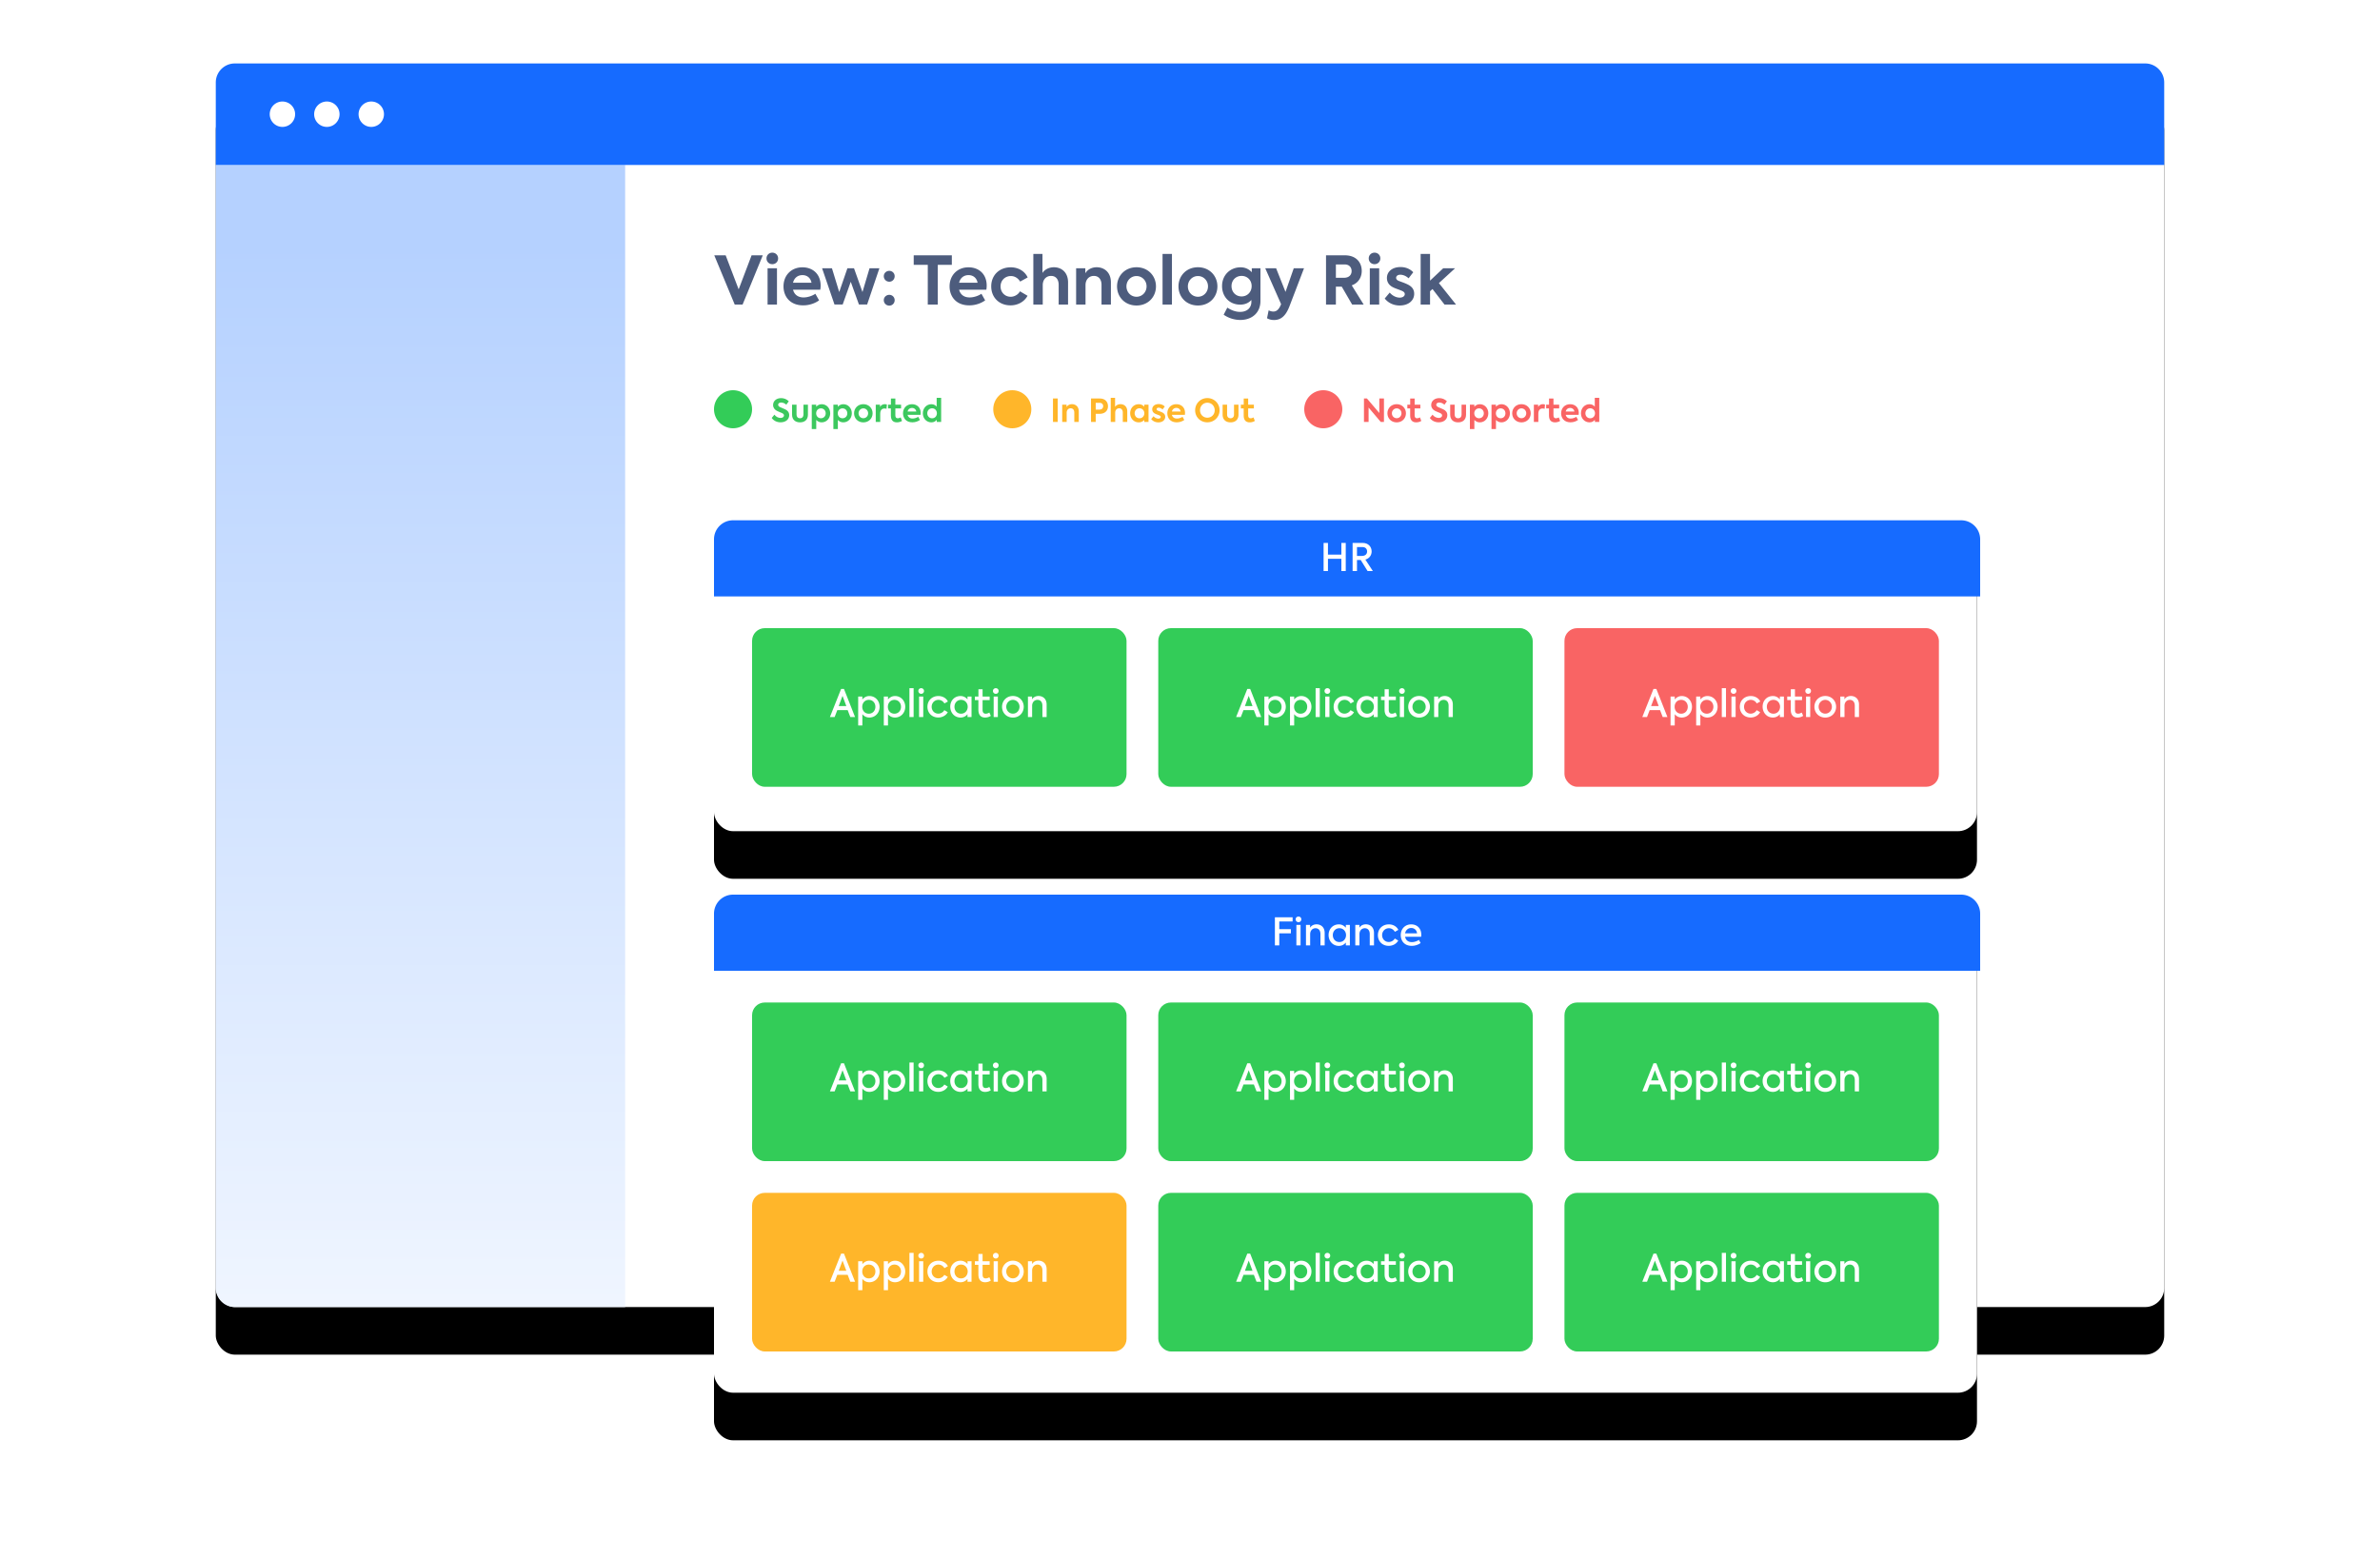
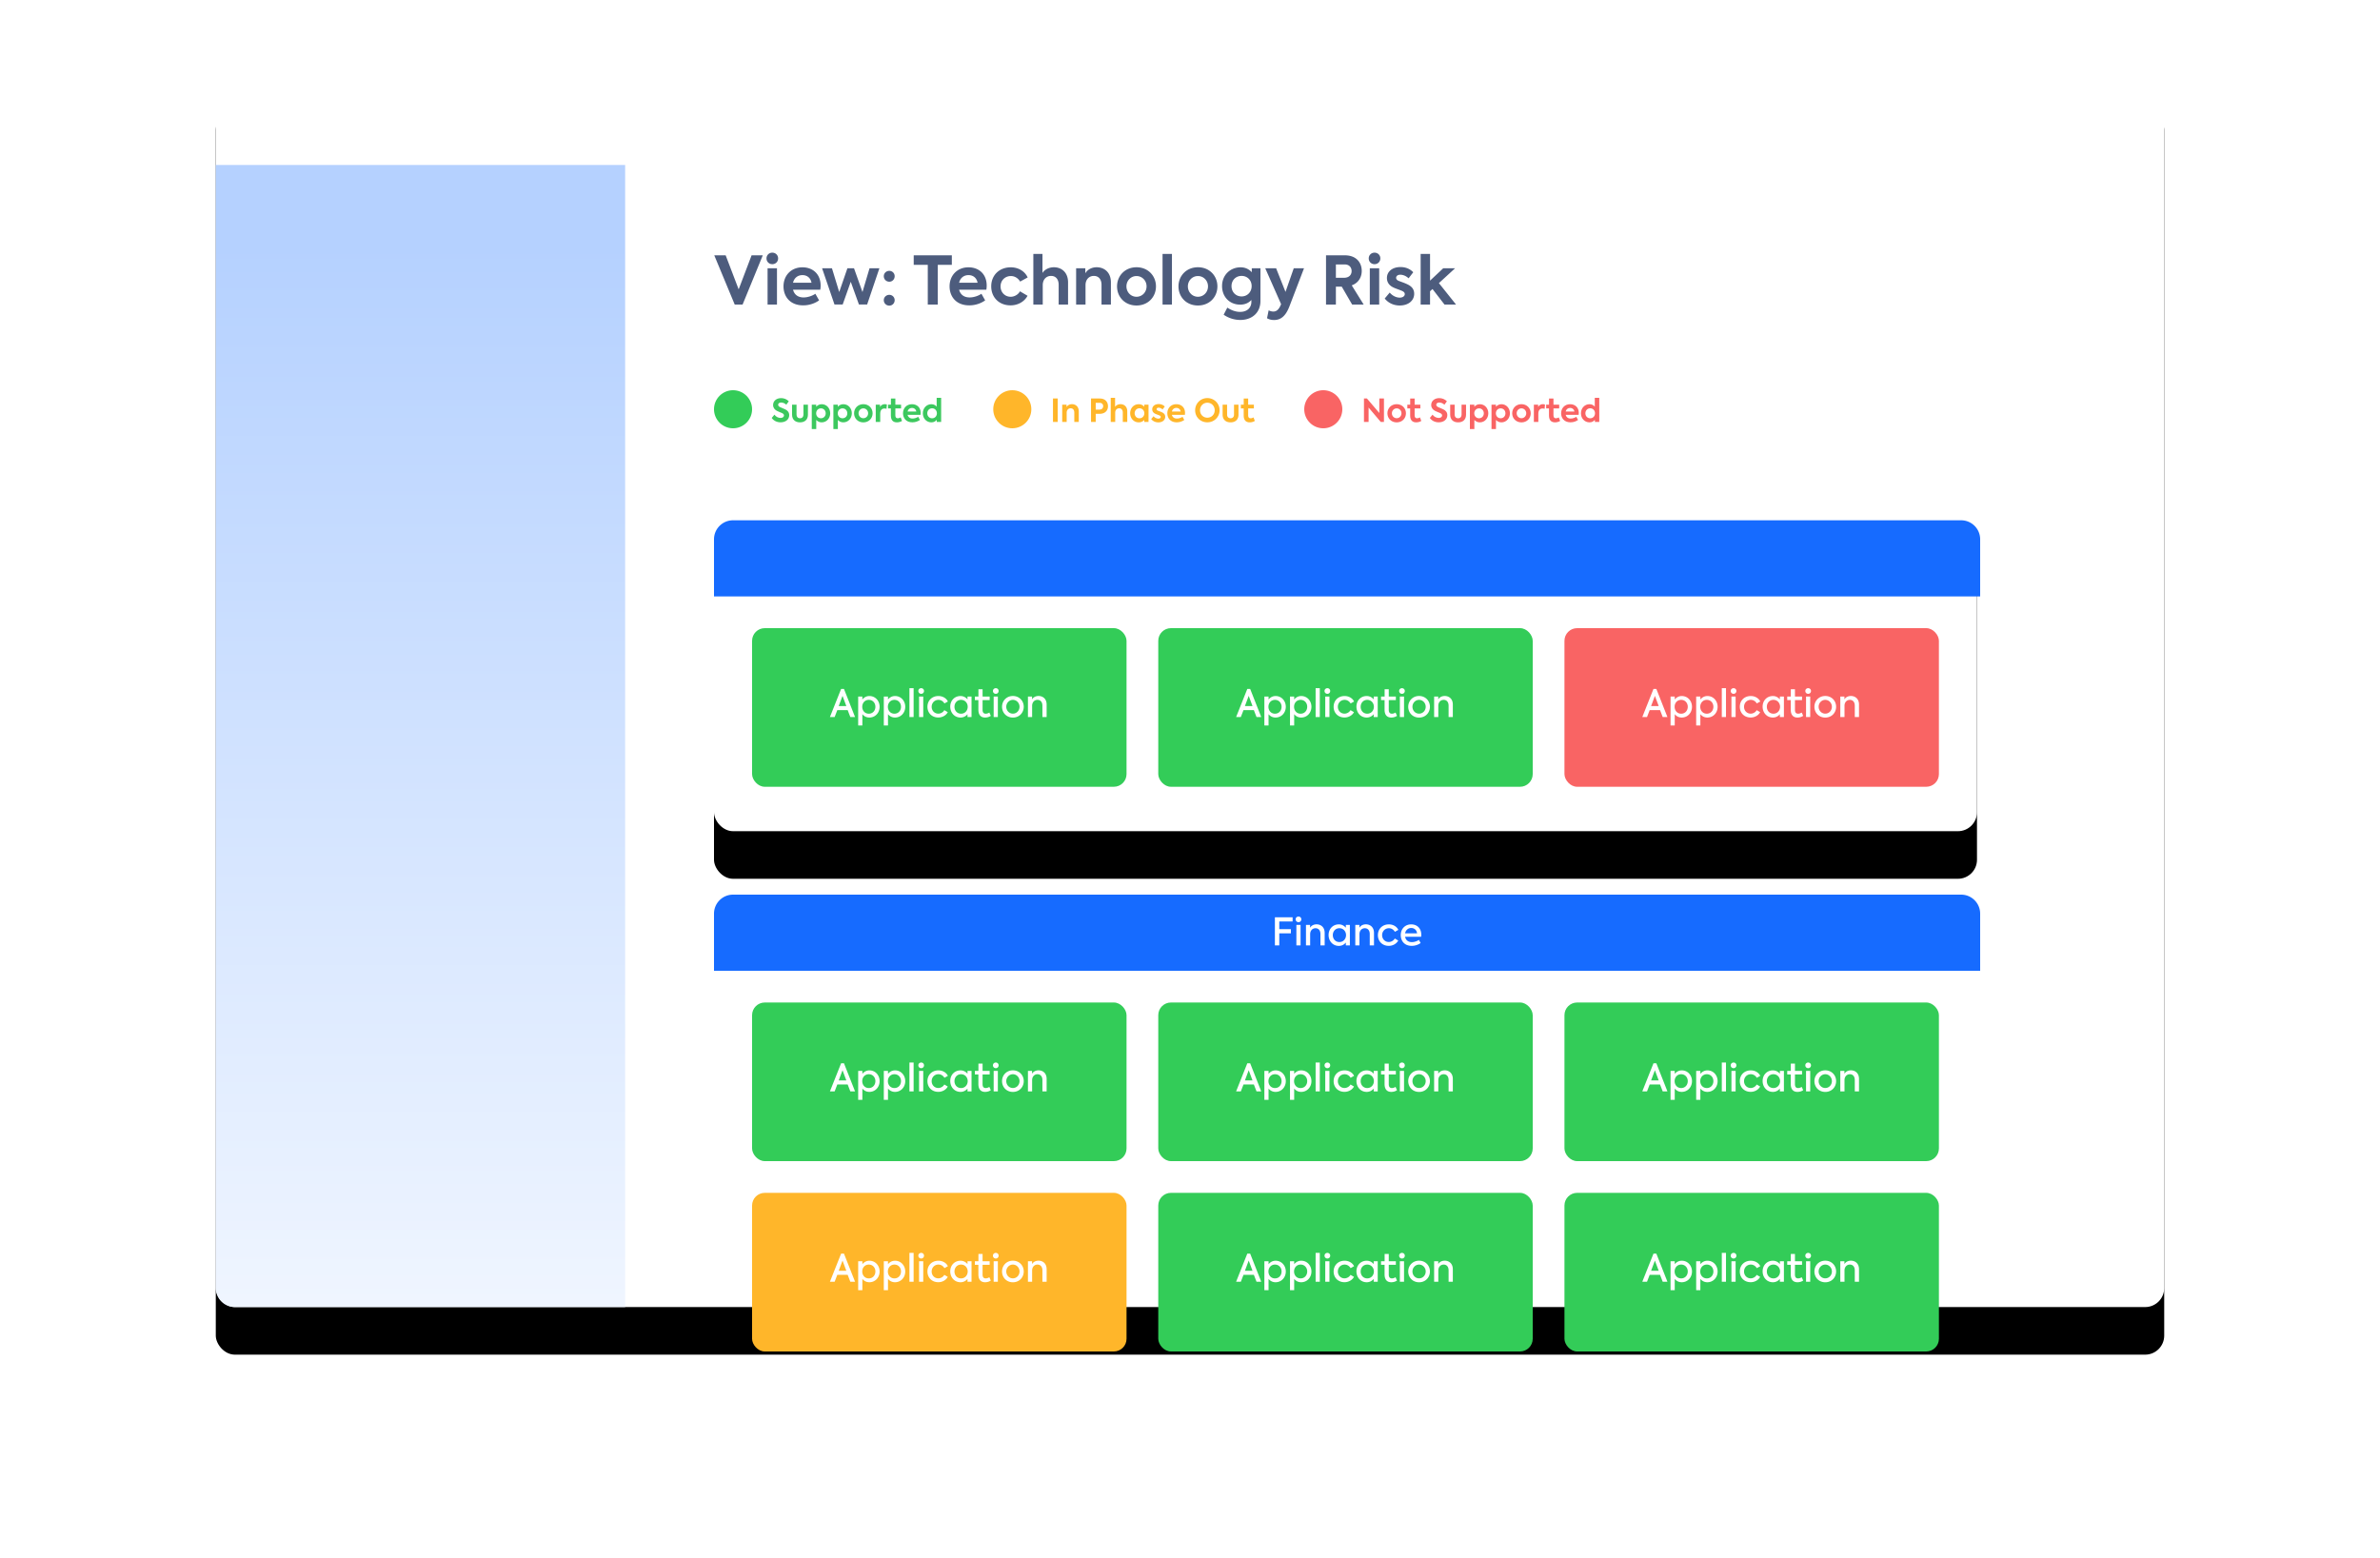
<svg xmlns="http://www.w3.org/2000/svg" xmlns:xlink="http://www.w3.org/1999/xlink" width="750" height="491">
  <defs>
    <filter x="-9.8%" y="-11.5%" width="119.5%" height="130.6%" filterUnits="objectBoundingBox" id="a">
      <feOffset dy="15" in="SourceAlpha" result="shadowOffsetOuter1" />
      <feGaussianBlur stdDeviation="17.5" in="shadowOffsetOuter1" result="shadowBlurOuter1" />
      <feColorMatrix values="0 0 0 0 0.157 0 0 0 0 0.204 0 0 0 0 0.31 0 0 0 0.2 0" in="shadowBlurOuter1" />
    </filter>
    <filter x="-15.1%" y="-28.7%" width="130.2%" height="176.4%" filterUnits="objectBoundingBox" id="c">
      <feOffset dy="15" in="SourceAlpha" result="shadowOffsetOuter1" />
      <feGaussianBlur stdDeviation="17.5" in="shadowOffsetOuter1" result="shadowBlurOuter1" />
      <feColorMatrix values="0 0 0 0 0.157 0 0 0 0 0.204 0 0 0 0 0.31 0 0 0 0.2 0" in="shadowBlurOuter1" />
    </filter>
    <filter x="-15.1%" y="-45.9%" width="130.2%" height="222.4%" filterUnits="objectBoundingBox" id="f">
      <feOffset dy="15" in="SourceAlpha" result="shadowOffsetOuter1" />
      <feGaussianBlur stdDeviation="17.5" in="shadowOffsetOuter1" result="shadowBlurOuter1" />
      <feColorMatrix values="0 0 0 0 0.157 0 0 0 0 0.204 0 0 0 0 0.31 0 0 0 0.2 0" in="shadowBlurOuter1" />
    </filter>
    <rect id="b" x="0" y="0" width="614" height="392" rx="6" />
-     <rect id="d" x="157" y="262" width="398" height="157" rx="6" />
    <rect id="g" x="157" y="144" width="398" height="98" rx="6" />
    <linearGradient x1="50%" y1="6.67%" x2="50%" y2="100%" id="e">
      <stop stop-color="#B5D1FF" offset="0%" />
      <stop stop-color="#EFF5FF" offset="100%" />
    </linearGradient>
  </defs>
  <g fill="none" fill-rule="evenodd">
    <g transform="translate(68 20)">
      <use fill="#000" filter="url(#a)" xlink:href="#b" />
      <use fill="#FFF" xlink:href="#b" />
    </g>
    <g transform="translate(68 20)">
      <use fill="#000" filter="url(#c)" xlink:href="#d" />
      <use fill="#FFF" xlink:href="#d" />
    </g>
    <path d="M236.844 80.481l-4.074 10.731-4.095-10.731h-3.591L231.531 96h2.478l6.363-15.519h-3.528zm6.531 2.793c1.029 0 1.827-.777 1.827-1.827 0-1.029-.798-1.806-1.827-1.806s-1.827.777-1.827 1.806c0 1.05.798 1.827 1.827 1.827zM244.845 96V84.555h-2.961V96h2.961zm13.755-5.985c0-3.633-2.478-5.754-5.733-5.754-3.57 0-5.964 2.583-5.964 6.006 0 3.066 1.932 5.985 6.216 5.985 2.121 0 3.906-.777 4.998-1.575l-1.176-2.079c-.966.672-2.436 1.155-3.696 1.155-1.953 0-2.982-1.05-3.339-2.436h8.589c.063-.42.105-.84.105-1.302zm-5.733-3.297c1.512 0 2.583.924 2.856 2.394h-5.817c.357-1.491 1.47-2.394 2.961-2.394zm10.101 9.261h2.583l2.541-7.161 2.583 7.161h2.583l3.864-11.424h-3.108l-2.226 7.497-2.667-7.497h-2.079l-2.583 7.497-2.289-7.497h-3.108l3.906 11.424zm17.283-7.182c.924 0 1.68-.735 1.68-1.743 0-.945-.756-1.68-1.68-1.68-.966 0-1.743.735-1.743 1.68 0 1.008.777 1.743 1.743 1.743zm0 7.539c.924 0 1.68-.735 1.68-1.722 0-.945-.756-1.68-1.68-1.68-.966 0-1.743.735-1.743 1.68 0 .987.777 1.722 1.743 1.722zm12.117-12.852V96h3.15V83.484h4.431v-3.003h-12.012v3.003h4.431zm18.564 6.531c0-3.633-2.478-5.754-5.733-5.754-3.57 0-5.964 2.583-5.964 6.006 0 3.066 1.932 5.985 6.216 5.985 2.121 0 3.906-.777 4.998-1.575l-1.176-2.079c-.966.672-2.436 1.155-3.696 1.155-1.953 0-2.982-1.05-3.339-2.436h8.589c.063-.42.105-.84.105-1.302zm-5.733-3.297c1.512 0 2.583.924 2.856 2.394h-5.817c.357-1.491 1.47-2.394 2.961-2.394zm13.23 9.534c2.373 0 4.41-1.197 5.376-3.024l-2.394-1.407c-.504.987-1.701 1.722-2.919 1.722-1.827 0-3.192-1.407-3.192-3.276 0-1.848 1.386-3.255 3.255-3.255 1.218 0 2.268.672 2.919 1.743l2.373-1.302c-.966-2.079-3.066-3.192-5.334-3.192-3.633 0-6.153 2.52-6.153 6.006s2.499 5.985 6.069 5.985zm7.203-.252h2.961v-6.132c0-1.722 1.071-2.898 2.625-2.898 1.428 0 2.394.987 2.394 2.835V96h2.961v-6.993c0-3.234-2.142-4.767-4.452-4.767-1.701 0-3.024.84-3.612 1.806V80.04h-2.877V96zm13.482 0h2.961v-6.132c0-1.722 1.071-2.898 2.625-2.898 1.428 0 2.415.987 2.415 2.835V96h2.961v-6.993c0-3.234-2.163-4.767-4.473-4.767-1.701 0-3.003.84-3.591 1.911v-1.596h-2.898V96zm19.026.294c3.654 0 6.132-2.688 6.132-6.027 0-3.297-2.478-6.027-6.132-6.027-3.654 0-6.132 2.73-6.132 6.027 0 3.339 2.478 6.027 6.132 6.027zm0-2.751c-1.785 0-3.171-1.449-3.171-3.276 0-1.806 1.386-3.255 3.171-3.255s3.171 1.449 3.171 3.255c0 1.827-1.386 3.276-3.171 3.276zM369.312 96V80.04h-2.961V96h2.961zm8.19.294c3.654 0 6.132-2.688 6.132-6.027 0-3.297-2.478-6.027-6.132-6.027-3.654 0-6.132 2.73-6.132 6.027 0 3.339 2.478 6.027 6.132 6.027zm0-2.751c-1.785 0-3.171-1.449-3.171-3.276 0-1.806 1.386-3.255 3.171-3.255s3.171 1.449 3.171 3.255c0 1.827-1.386 3.276-3.171 3.276zm16.968-8.988v1.26c-.819-.903-1.974-1.554-3.528-1.554-3.255 0-5.838 2.436-5.838 5.901 0 3.36 2.331 5.859 5.712 5.859 1.596 0 2.73-.588 3.528-1.47v.588c0 1.785-1.239 3.171-3.57 3.171-1.533 0-2.982-.651-4.011-1.344l-1.155 2.226c1.344.966 3.234 1.659 5.25 1.659 3.675 0 6.342-2.268 6.342-5.985V84.555h-2.73zm-3.213 8.883c-1.827 0-3.171-1.386-3.171-3.255 0-1.848 1.344-3.213 3.171-3.213 1.827 0 3.171 1.365 3.171 3.213s-1.344 3.255-3.171 3.255zm16.443-8.883l-2.604 7.455-2.961-7.455h-3.423l4.998 11.319-.231.525c-.588 1.26-1.281 1.806-2.226 1.806-.525 0-1.029-.168-1.47-.378l-.504 2.478c.567.357 1.344.567 2.205.567 2.331 0 3.759-1.491 4.851-4.305l4.599-12.012H407.7zM426.096 96h3.633l-3.759-6.048c2.205-.798 3.15-2.688 3.15-4.557 0-2.583-1.68-4.914-5.313-4.914h-5.943V96h3.108v-5.649h1.848L426.096 96zm-5.124-12.642h2.814c1.407 0 2.142.966 2.142 2.079 0 1.071-.672 2.121-2.415 2.121h-2.541v-4.2zm12.18-.084c1.029 0 1.827-.777 1.827-1.827 0-1.029-.798-1.806-1.827-1.806s-1.827.777-1.827 1.806c0 1.05.798 1.827 1.827 1.827zM434.622 96V84.555h-2.961V96h2.961zm6.468.294c2.793 0 4.557-1.596 4.557-3.675 0-1.344-.651-2.226-1.932-2.898a16.146 16.146 0 00-1.607-.689l-1.144-.424c-.756-.252-1.008-.651-1.008-1.05 0-.525.483-.966 1.302-.966.777 0 1.764.315 2.625 1.134l1.47-1.911c-1.113-1.155-2.541-1.638-4.011-1.638-2.604 0-4.284 1.449-4.284 3.444 0 1.323.672 2.331 1.974 2.961.693.357 2.205.84 2.835 1.134.546.252.819.567.819.987 0 .651-.672 1.113-1.575 1.113-1.155 0-2.352-.609-3.171-1.596l-1.575 1.869c1.155 1.47 2.898 2.205 4.725 2.205zM455.202 96l-3.78-4.893-.777.693V96h-2.961V80.04h2.961v8.421l4.158-3.906h3.738l-5.103 4.683L458.835 96h-3.633z" fill="#4D5C7D" fill-rule="nonzero" />
    <path d="M0 32h129v360H6a6 6 0 01-6-6V32z" fill="url(#e)" transform="translate(68 20)" />
    <g transform="translate(68 20)">
      <use fill="#000" filter="url(#f)" xlink:href="#g" />
      <use fill="#FFF" xlink:href="#g" />
    </g>
    <g transform="translate(237 198)">
      <rect fill="#33CC58" width="118" height="50" rx="4" />
      <path d="M30.962 28.02h1.488l-3.492-8.868h-.9L24.53 28.02h1.488l.84-2.184h3.264l.84 2.184zm-2.46-6.672l1.2 3.216h-2.4l1.2-3.216zm8.472.048c-.948 0-1.692.444-2.22 1.092v-.936h-1.32v9.132h1.32V27.12c.516.636 1.248 1.056 2.208 1.056 1.872 0 3.228-1.512 3.228-3.384 0-1.884-1.356-3.396-3.216-3.396zm-.192 5.568c-1.26 0-2.064-.984-2.064-2.184 0-1.176.804-2.172 2.064-2.172s2.076.984 2.076 2.172c0 1.2-.816 2.184-2.076 2.184zm8.268-5.568c-.948 0-1.692.444-2.22 1.092v-.936h-1.32v9.132h1.32V27.12c.516.636 1.248 1.056 2.208 1.056 1.872 0 3.228-1.512 3.228-3.384 0-1.884-1.356-3.396-3.216-3.396zm-.192 5.568c-1.26 0-2.064-.984-2.064-2.184 0-1.176.804-2.172 2.064-2.172s2.076.984 2.076 2.172c0 1.2-.816 2.184-2.076 2.184zm6.048 1.056v-9.096h-1.32v9.096h1.32zm2.388-7.32a.874.874 0 00.888-.9c0-.504-.384-.876-.888-.876s-.9.372-.9.876c0 .516.396.9.9.9zm.648 7.32v-6.468h-1.32v6.468h1.32zm4.74.144c1.296 0 2.46-.672 2.988-1.68l-1.092-.636c-.336.636-1.116 1.104-1.884 1.104-1.212 0-2.1-.948-2.1-2.16 0-1.236.912-2.184 2.148-2.184.792 0 1.476.456 1.872 1.128l1.092-.612c-.516-1.08-1.692-1.728-2.976-1.728-2.04 0-3.468 1.416-3.468 3.396 0 1.956 1.416 3.372 3.42 3.372zm9.204-6.612v.9c-.528-.624-1.26-1.056-2.208-1.056-1.86 0-3.228 1.416-3.228 3.348s1.356 3.432 3.228 3.432c.948 0 1.68-.42 2.208-1.044v.888h1.272v-6.468h-1.272zm-2.028 5.412c-1.26 0-2.076-.984-2.076-2.172 0-1.188.804-2.184 2.076-2.184 1.248 0 2.088.996 2.088 2.172 0 1.188-.84 2.184-2.088 2.184zm8.916-.36c-.348.204-.72.36-1.14.36-.72 0-.996-.456-.996-1.236V22.68h2.232v-1.128h-2.232V19.26H71.33v2.292h-1.128v1.128h1.116v3.024c0 1.572.696 2.472 2.124 2.472.636 0 1.308-.18 1.788-.54l-.456-1.032zm2.028-5.904a.874.874 0 00.888-.9c0-.504-.384-.876-.888-.876s-.9.372-.9.876c0 .516.396.9.9.9zm.648 7.32v-6.468h-1.32v6.468h1.32zm4.74.168c2.016 0 3.42-1.524 3.42-3.408 0-1.86-1.404-3.396-3.42-3.396s-3.42 1.536-3.42 3.396c0 1.884 1.404 3.408 3.42 3.408zm0-1.236c-1.176 0-2.088-.972-2.088-2.172 0-1.176.912-2.172 2.088-2.172 1.176 0 2.088.996 2.088 2.172 0 1.2-.912 2.172-2.088 2.172zm4.74 1.068v-6.468h1.296v.912c.372-.66 1.116-1.08 2.052-1.08 1.32 0 2.544.864 2.544 2.7v3.936H91.49v-3.564c0-1.212-.648-1.848-1.548-1.848-.996 0-1.692.768-1.692 1.872v3.54h-1.32z" fill="#FFF" fill-rule="nonzero" />
    </g>
    <g transform="translate(237 316)">
      <rect fill="#33CC58" width="118" height="50" rx="4" />
      <path d="M30.962 28.02h1.488l-3.492-8.868h-.9L24.53 28.02h1.488l.84-2.184h3.264l.84 2.184zm-2.46-6.672l1.2 3.216h-2.4l1.2-3.216zm8.472.048c-.948 0-1.692.444-2.22 1.092v-.936h-1.32v9.132h1.32V27.12c.516.636 1.248 1.056 2.208 1.056 1.872 0 3.228-1.512 3.228-3.384 0-1.884-1.356-3.396-3.216-3.396zm-.192 5.568c-1.26 0-2.064-.984-2.064-2.184 0-1.176.804-2.172 2.064-2.172s2.076.984 2.076 2.172c0 1.2-.816 2.184-2.076 2.184zm8.268-5.568c-.948 0-1.692.444-2.22 1.092v-.936h-1.32v9.132h1.32V27.12c.516.636 1.248 1.056 2.208 1.056 1.872 0 3.228-1.512 3.228-3.384 0-1.884-1.356-3.396-3.216-3.396zm-.192 5.568c-1.26 0-2.064-.984-2.064-2.184 0-1.176.804-2.172 2.064-2.172s2.076.984 2.076 2.172c0 1.2-.816 2.184-2.076 2.184zm6.048 1.056v-9.096h-1.32v9.096h1.32zm2.388-7.32a.874.874 0 00.888-.9c0-.504-.384-.876-.888-.876s-.9.372-.9.876c0 .516.396.9.9.9zm.648 7.32v-6.468h-1.32v6.468h1.32zm4.74.144c1.296 0 2.46-.672 2.988-1.68l-1.092-.636c-.336.636-1.116 1.104-1.884 1.104-1.212 0-2.1-.948-2.1-2.16 0-1.236.912-2.184 2.148-2.184.792 0 1.476.456 1.872 1.128l1.092-.612c-.516-1.08-1.692-1.728-2.976-1.728-2.04 0-3.468 1.416-3.468 3.396 0 1.956 1.416 3.372 3.42 3.372zm9.204-6.612v.9c-.528-.624-1.26-1.056-2.208-1.056-1.86 0-3.228 1.416-3.228 3.348s1.356 3.432 3.228 3.432c.948 0 1.68-.42 2.208-1.044v.888h1.272v-6.468h-1.272zm-2.028 5.412c-1.26 0-2.076-.984-2.076-2.172 0-1.188.804-2.184 2.076-2.184 1.248 0 2.088.996 2.088 2.172 0 1.188-.84 2.184-2.088 2.184zm8.916-.36c-.348.204-.72.36-1.14.36-.72 0-.996-.456-.996-1.236V22.68h2.232v-1.128h-2.232V19.26H71.33v2.292h-1.128v1.128h1.116v3.024c0 1.572.696 2.472 2.124 2.472.636 0 1.308-.18 1.788-.54l-.456-1.032zm2.028-5.904a.874.874 0 00.888-.9c0-.504-.384-.876-.888-.876s-.9.372-.9.876c0 .516.396.9.9.9zm.648 7.32v-6.468h-1.32v6.468h1.32zm4.74.168c2.016 0 3.42-1.524 3.42-3.408 0-1.86-1.404-3.396-3.42-3.396s-3.42 1.536-3.42 3.396c0 1.884 1.404 3.408 3.42 3.408zm0-1.236c-1.176 0-2.088-.972-2.088-2.172 0-1.176.912-2.172 2.088-2.172 1.176 0 2.088.996 2.088 2.172 0 1.2-.912 2.172-2.088 2.172zm4.74 1.068v-6.468h1.296v.912c.372-.66 1.116-1.08 2.052-1.08 1.32 0 2.544.864 2.544 2.7v3.936H91.49v-3.564c0-1.212-.648-1.848-1.548-1.848-.996 0-1.692.768-1.692 1.872v3.54h-1.32z" fill="#FFF" fill-rule="nonzero" />
    </g>
    <g transform="translate(237 376)">
      <rect fill="#FFB62A" width="118" height="50" rx="4" />
      <path d="M30.962 28.02h1.488l-3.492-8.868h-.9L24.53 28.02h1.488l.84-2.184h3.264l.84 2.184zm-2.46-6.672l1.2 3.216h-2.4l1.2-3.216zm8.472.048c-.948 0-1.692.444-2.22 1.092v-.936h-1.32v9.132h1.32V27.12c.516.636 1.248 1.056 2.208 1.056 1.872 0 3.228-1.512 3.228-3.384 0-1.884-1.356-3.396-3.216-3.396zm-.192 5.568c-1.26 0-2.064-.984-2.064-2.184 0-1.176.804-2.172 2.064-2.172s2.076.984 2.076 2.172c0 1.2-.816 2.184-2.076 2.184zm8.268-5.568c-.948 0-1.692.444-2.22 1.092v-.936h-1.32v9.132h1.32V27.12c.516.636 1.248 1.056 2.208 1.056 1.872 0 3.228-1.512 3.228-3.384 0-1.884-1.356-3.396-3.216-3.396zm-.192 5.568c-1.26 0-2.064-.984-2.064-2.184 0-1.176.804-2.172 2.064-2.172s2.076.984 2.076 2.172c0 1.2-.816 2.184-2.076 2.184zm6.048 1.056v-9.096h-1.32v9.096h1.32zm2.388-7.32a.874.874 0 00.888-.9c0-.504-.384-.876-.888-.876s-.9.372-.9.876c0 .516.396.9.9.9zm.648 7.32v-6.468h-1.32v6.468h1.32zm4.74.144c1.296 0 2.46-.672 2.988-1.68l-1.092-.636c-.336.636-1.116 1.104-1.884 1.104-1.212 0-2.1-.948-2.1-2.16 0-1.236.912-2.184 2.148-2.184.792 0 1.476.456 1.872 1.128l1.092-.612c-.516-1.08-1.692-1.728-2.976-1.728-2.04 0-3.468 1.416-3.468 3.396 0 1.956 1.416 3.372 3.42 3.372zm9.204-6.612v.9c-.528-.624-1.26-1.056-2.208-1.056-1.86 0-3.228 1.416-3.228 3.348s1.356 3.432 3.228 3.432c.948 0 1.68-.42 2.208-1.044v.888h1.272v-6.468h-1.272zm-2.028 5.412c-1.26 0-2.076-.984-2.076-2.172 0-1.188.804-2.184 2.076-2.184 1.248 0 2.088.996 2.088 2.172 0 1.188-.84 2.184-2.088 2.184zm8.916-.36c-.348.204-.72.36-1.14.36-.72 0-.996-.456-.996-1.236V22.68h2.232v-1.128h-2.232V19.26H71.33v2.292h-1.128v1.128h1.116v3.024c0 1.572.696 2.472 2.124 2.472.636 0 1.308-.18 1.788-.54l-.456-1.032zm2.028-5.904a.874.874 0 00.888-.9c0-.504-.384-.876-.888-.876s-.9.372-.9.876c0 .516.396.9.9.9zm.648 7.32v-6.468h-1.32v6.468h1.32zm4.74.168c2.016 0 3.42-1.524 3.42-3.408 0-1.86-1.404-3.396-3.42-3.396s-3.42 1.536-3.42 3.396c0 1.884 1.404 3.408 3.42 3.408zm0-1.236c-1.176 0-2.088-.972-2.088-2.172 0-1.176.912-2.172 2.088-2.172 1.176 0 2.088.996 2.088 2.172 0 1.2-.912 2.172-2.088 2.172zm4.74 1.068v-6.468h1.296v.912c.372-.66 1.116-1.08 2.052-1.08 1.32 0 2.544.864 2.544 2.7v3.936H91.49v-3.564c0-1.212-.648-1.848-1.548-1.848-.996 0-1.692.768-1.692 1.872v3.54h-1.32z" fill="#FFF" fill-rule="nonzero" />
    </g>
    <g transform="translate(365 198)">
      <rect fill="#33CC58" width="118" height="50" rx="4" />
      <path d="M30.962 28.02h1.488l-3.492-8.868h-.9L24.53 28.02h1.488l.84-2.184h3.264l.84 2.184zm-2.46-6.672l1.2 3.216h-2.4l1.2-3.216zm8.472.048c-.948 0-1.692.444-2.22 1.092v-.936h-1.32v9.132h1.32V27.12c.516.636 1.248 1.056 2.208 1.056 1.872 0 3.228-1.512 3.228-3.384 0-1.884-1.356-3.396-3.216-3.396zm-.192 5.568c-1.26 0-2.064-.984-2.064-2.184 0-1.176.804-2.172 2.064-2.172s2.076.984 2.076 2.172c0 1.2-.816 2.184-2.076 2.184zm8.268-5.568c-.948 0-1.692.444-2.22 1.092v-.936h-1.32v9.132h1.32V27.12c.516.636 1.248 1.056 2.208 1.056 1.872 0 3.228-1.512 3.228-3.384 0-1.884-1.356-3.396-3.216-3.396zm-.192 5.568c-1.26 0-2.064-.984-2.064-2.184 0-1.176.804-2.172 2.064-2.172s2.076.984 2.076 2.172c0 1.2-.816 2.184-2.076 2.184zm6.048 1.056v-9.096h-1.32v9.096h1.32zm2.388-7.32a.874.874 0 00.888-.9c0-.504-.384-.876-.888-.876s-.9.372-.9.876c0 .516.396.9.9.9zm.648 7.32v-6.468h-1.32v6.468h1.32zm4.74.144c1.296 0 2.46-.672 2.988-1.68l-1.092-.636c-.336.636-1.116 1.104-1.884 1.104-1.212 0-2.1-.948-2.1-2.16 0-1.236.912-2.184 2.148-2.184.792 0 1.476.456 1.872 1.128l1.092-.612c-.516-1.08-1.692-1.728-2.976-1.728-2.04 0-3.468 1.416-3.468 3.396 0 1.956 1.416 3.372 3.42 3.372zm9.204-6.612v.9c-.528-.624-1.26-1.056-2.208-1.056-1.86 0-3.228 1.416-3.228 3.348s1.356 3.432 3.228 3.432c.948 0 1.68-.42 2.208-1.044v.888h1.272v-6.468h-1.272zm-2.028 5.412c-1.26 0-2.076-.984-2.076-2.172 0-1.188.804-2.184 2.076-2.184 1.248 0 2.088.996 2.088 2.172 0 1.188-.84 2.184-2.088 2.184zm8.916-.36c-.348.204-.72.36-1.14.36-.72 0-.996-.456-.996-1.236V22.68h2.232v-1.128h-2.232V19.26H71.33v2.292h-1.128v1.128h1.116v3.024c0 1.572.696 2.472 2.124 2.472.636 0 1.308-.18 1.788-.54l-.456-1.032zm2.028-5.904a.874.874 0 00.888-.9c0-.504-.384-.876-.888-.876s-.9.372-.9.876c0 .516.396.9.9.9zm.648 7.32v-6.468h-1.32v6.468h1.32zm4.74.168c2.016 0 3.42-1.524 3.42-3.408 0-1.86-1.404-3.396-3.42-3.396s-3.42 1.536-3.42 3.396c0 1.884 1.404 3.408 3.42 3.408zm0-1.236c-1.176 0-2.088-.972-2.088-2.172 0-1.176.912-2.172 2.088-2.172 1.176 0 2.088.996 2.088 2.172 0 1.2-.912 2.172-2.088 2.172zm4.74 1.068v-6.468h1.296v.912c.372-.66 1.116-1.08 2.052-1.08 1.32 0 2.544.864 2.544 2.7v3.936H91.49v-3.564c0-1.212-.648-1.848-1.548-1.848-.996 0-1.692.768-1.692 1.872v3.54h-1.32z" fill="#FFF" fill-rule="nonzero" />
    </g>
    <g transform="translate(365 316)">
      <rect fill="#33CC58" width="118" height="50" rx="4" />
      <path d="M30.962 28.02h1.488l-3.492-8.868h-.9L24.53 28.02h1.488l.84-2.184h3.264l.84 2.184zm-2.46-6.672l1.2 3.216h-2.4l1.2-3.216zm8.472.048c-.948 0-1.692.444-2.22 1.092v-.936h-1.32v9.132h1.32V27.12c.516.636 1.248 1.056 2.208 1.056 1.872 0 3.228-1.512 3.228-3.384 0-1.884-1.356-3.396-3.216-3.396zm-.192 5.568c-1.26 0-2.064-.984-2.064-2.184 0-1.176.804-2.172 2.064-2.172s2.076.984 2.076 2.172c0 1.2-.816 2.184-2.076 2.184zm8.268-5.568c-.948 0-1.692.444-2.22 1.092v-.936h-1.32v9.132h1.32V27.12c.516.636 1.248 1.056 2.208 1.056 1.872 0 3.228-1.512 3.228-3.384 0-1.884-1.356-3.396-3.216-3.396zm-.192 5.568c-1.26 0-2.064-.984-2.064-2.184 0-1.176.804-2.172 2.064-2.172s2.076.984 2.076 2.172c0 1.2-.816 2.184-2.076 2.184zm6.048 1.056v-9.096h-1.32v9.096h1.32zm2.388-7.32a.874.874 0 00.888-.9c0-.504-.384-.876-.888-.876s-.9.372-.9.876c0 .516.396.9.9.9zm.648 7.32v-6.468h-1.32v6.468h1.32zm4.74.144c1.296 0 2.46-.672 2.988-1.68l-1.092-.636c-.336.636-1.116 1.104-1.884 1.104-1.212 0-2.1-.948-2.1-2.16 0-1.236.912-2.184 2.148-2.184.792 0 1.476.456 1.872 1.128l1.092-.612c-.516-1.08-1.692-1.728-2.976-1.728-2.04 0-3.468 1.416-3.468 3.396 0 1.956 1.416 3.372 3.42 3.372zm9.204-6.612v.9c-.528-.624-1.26-1.056-2.208-1.056-1.86 0-3.228 1.416-3.228 3.348s1.356 3.432 3.228 3.432c.948 0 1.68-.42 2.208-1.044v.888h1.272v-6.468h-1.272zm-2.028 5.412c-1.26 0-2.076-.984-2.076-2.172 0-1.188.804-2.184 2.076-2.184 1.248 0 2.088.996 2.088 2.172 0 1.188-.84 2.184-2.088 2.184zm8.916-.36c-.348.204-.72.36-1.14.36-.72 0-.996-.456-.996-1.236V22.68h2.232v-1.128h-2.232V19.26H71.33v2.292h-1.128v1.128h1.116v3.024c0 1.572.696 2.472 2.124 2.472.636 0 1.308-.18 1.788-.54l-.456-1.032zm2.028-5.904a.874.874 0 00.888-.9c0-.504-.384-.876-.888-.876s-.9.372-.9.876c0 .516.396.9.9.9zm.648 7.32v-6.468h-1.32v6.468h1.32zm4.74.168c2.016 0 3.42-1.524 3.42-3.408 0-1.86-1.404-3.396-3.42-3.396s-3.42 1.536-3.42 3.396c0 1.884 1.404 3.408 3.42 3.408zm0-1.236c-1.176 0-2.088-.972-2.088-2.172 0-1.176.912-2.172 2.088-2.172 1.176 0 2.088.996 2.088 2.172 0 1.2-.912 2.172-2.088 2.172zm4.74 1.068v-6.468h1.296v.912c.372-.66 1.116-1.08 2.052-1.08 1.32 0 2.544.864 2.544 2.7v3.936H91.49v-3.564c0-1.212-.648-1.848-1.548-1.848-.996 0-1.692.768-1.692 1.872v3.54h-1.32z" fill="#FFF" fill-rule="nonzero" />
    </g>
    <g transform="translate(365 376)">
      <rect fill="#33CC58" width="118" height="50" rx="4" />
      <path d="M30.962 28.02h1.488l-3.492-8.868h-.9L24.53 28.02h1.488l.84-2.184h3.264l.84 2.184zm-2.46-6.672l1.2 3.216h-2.4l1.2-3.216zm8.472.048c-.948 0-1.692.444-2.22 1.092v-.936h-1.32v9.132h1.32V27.12c.516.636 1.248 1.056 2.208 1.056 1.872 0 3.228-1.512 3.228-3.384 0-1.884-1.356-3.396-3.216-3.396zm-.192 5.568c-1.26 0-2.064-.984-2.064-2.184 0-1.176.804-2.172 2.064-2.172s2.076.984 2.076 2.172c0 1.2-.816 2.184-2.076 2.184zm8.268-5.568c-.948 0-1.692.444-2.22 1.092v-.936h-1.32v9.132h1.32V27.12c.516.636 1.248 1.056 2.208 1.056 1.872 0 3.228-1.512 3.228-3.384 0-1.884-1.356-3.396-3.216-3.396zm-.192 5.568c-1.26 0-2.064-.984-2.064-2.184 0-1.176.804-2.172 2.064-2.172s2.076.984 2.076 2.172c0 1.2-.816 2.184-2.076 2.184zm6.048 1.056v-9.096h-1.32v9.096h1.32zm2.388-7.32a.874.874 0 00.888-.9c0-.504-.384-.876-.888-.876s-.9.372-.9.876c0 .516.396.9.9.9zm.648 7.32v-6.468h-1.32v6.468h1.32zm4.74.144c1.296 0 2.46-.672 2.988-1.68l-1.092-.636c-.336.636-1.116 1.104-1.884 1.104-1.212 0-2.1-.948-2.1-2.16 0-1.236.912-2.184 2.148-2.184.792 0 1.476.456 1.872 1.128l1.092-.612c-.516-1.08-1.692-1.728-2.976-1.728-2.04 0-3.468 1.416-3.468 3.396 0 1.956 1.416 3.372 3.42 3.372zm9.204-6.612v.9c-.528-.624-1.26-1.056-2.208-1.056-1.86 0-3.228 1.416-3.228 3.348s1.356 3.432 3.228 3.432c.948 0 1.68-.42 2.208-1.044v.888h1.272v-6.468h-1.272zm-2.028 5.412c-1.26 0-2.076-.984-2.076-2.172 0-1.188.804-2.184 2.076-2.184 1.248 0 2.088.996 2.088 2.172 0 1.188-.84 2.184-2.088 2.184zm8.916-.36c-.348.204-.72.36-1.14.36-.72 0-.996-.456-.996-1.236V22.68h2.232v-1.128h-2.232V19.26H71.33v2.292h-1.128v1.128h1.116v3.024c0 1.572.696 2.472 2.124 2.472.636 0 1.308-.18 1.788-.54l-.456-1.032zm2.028-5.904a.874.874 0 00.888-.9c0-.504-.384-.876-.888-.876s-.9.372-.9.876c0 .516.396.9.9.9zm.648 7.32v-6.468h-1.32v6.468h1.32zm4.74.168c2.016 0 3.42-1.524 3.42-3.408 0-1.86-1.404-3.396-3.42-3.396s-3.42 1.536-3.42 3.396c0 1.884 1.404 3.408 3.42 3.408zm0-1.236c-1.176 0-2.088-.972-2.088-2.172 0-1.176.912-2.172 2.088-2.172 1.176 0 2.088.996 2.088 2.172 0 1.2-.912 2.172-2.088 2.172zm4.74 1.068v-6.468h1.296v.912c.372-.66 1.116-1.08 2.052-1.08 1.32 0 2.544.864 2.544 2.7v3.936H91.49v-3.564c0-1.212-.648-1.848-1.548-1.848-.996 0-1.692.768-1.692 1.872v3.54h-1.32z" fill="#FFF" fill-rule="nonzero" />
    </g>
    <g transform="translate(493 198)">
      <rect fill="#F96464" width="118" height="50" rx="4" />
      <path d="M30.962 28.02h1.488l-3.492-8.868h-.9L24.53 28.02h1.488l.84-2.184h3.264l.84 2.184zm-2.46-6.672l1.2 3.216h-2.4l1.2-3.216zm8.472.048c-.948 0-1.692.444-2.22 1.092v-.936h-1.32v9.132h1.32V27.12c.516.636 1.248 1.056 2.208 1.056 1.872 0 3.228-1.512 3.228-3.384 0-1.884-1.356-3.396-3.216-3.396zm-.192 5.568c-1.26 0-2.064-.984-2.064-2.184 0-1.176.804-2.172 2.064-2.172s2.076.984 2.076 2.172c0 1.2-.816 2.184-2.076 2.184zm8.268-5.568c-.948 0-1.692.444-2.22 1.092v-.936h-1.32v9.132h1.32V27.12c.516.636 1.248 1.056 2.208 1.056 1.872 0 3.228-1.512 3.228-3.384 0-1.884-1.356-3.396-3.216-3.396zm-.192 5.568c-1.26 0-2.064-.984-2.064-2.184 0-1.176.804-2.172 2.064-2.172s2.076.984 2.076 2.172c0 1.2-.816 2.184-2.076 2.184zm6.048 1.056v-9.096h-1.32v9.096h1.32zm2.388-7.32a.874.874 0 00.888-.9c0-.504-.384-.876-.888-.876s-.9.372-.9.876c0 .516.396.9.9.9zm.648 7.32v-6.468h-1.32v6.468h1.32zm4.74.144c1.296 0 2.46-.672 2.988-1.68l-1.092-.636c-.336.636-1.116 1.104-1.884 1.104-1.212 0-2.1-.948-2.1-2.16 0-1.236.912-2.184 2.148-2.184.792 0 1.476.456 1.872 1.128l1.092-.612c-.516-1.08-1.692-1.728-2.976-1.728-2.04 0-3.468 1.416-3.468 3.396 0 1.956 1.416 3.372 3.42 3.372zm9.204-6.612v.9c-.528-.624-1.26-1.056-2.208-1.056-1.86 0-3.228 1.416-3.228 3.348s1.356 3.432 3.228 3.432c.948 0 1.68-.42 2.208-1.044v.888h1.272v-6.468h-1.272zm-2.028 5.412c-1.26 0-2.076-.984-2.076-2.172 0-1.188.804-2.184 2.076-2.184 1.248 0 2.088.996 2.088 2.172 0 1.188-.84 2.184-2.088 2.184zm8.916-.36c-.348.204-.72.36-1.14.36-.72 0-.996-.456-.996-1.236V22.68h2.232v-1.128h-2.232V19.26H71.33v2.292h-1.128v1.128h1.116v3.024c0 1.572.696 2.472 2.124 2.472.636 0 1.308-.18 1.788-.54l-.456-1.032zm2.028-5.904a.874.874 0 00.888-.9c0-.504-.384-.876-.888-.876s-.9.372-.9.876c0 .516.396.9.9.9zm.648 7.32v-6.468h-1.32v6.468h1.32zm4.74.168c2.016 0 3.42-1.524 3.42-3.408 0-1.86-1.404-3.396-3.42-3.396s-3.42 1.536-3.42 3.396c0 1.884 1.404 3.408 3.42 3.408zm0-1.236c-1.176 0-2.088-.972-2.088-2.172 0-1.176.912-2.172 2.088-2.172 1.176 0 2.088.996 2.088 2.172 0 1.2-.912 2.172-2.088 2.172zm4.74 1.068v-6.468h1.296v.912c.372-.66 1.116-1.08 2.052-1.08 1.32 0 2.544.864 2.544 2.7v3.936H91.49v-3.564c0-1.212-.648-1.848-1.548-1.848-.996 0-1.692.768-1.692 1.872v3.54h-1.32z" fill="#FFF" fill-rule="nonzero" />
    </g>
    <g transform="translate(493 316)">
      <rect fill="#33CC58" width="118" height="50" rx="4" />
      <path d="M30.962 28.02h1.488l-3.492-8.868h-.9L24.53 28.02h1.488l.84-2.184h3.264l.84 2.184zm-2.46-6.672l1.2 3.216h-2.4l1.2-3.216zm8.472.048c-.948 0-1.692.444-2.22 1.092v-.936h-1.32v9.132h1.32V27.12c.516.636 1.248 1.056 2.208 1.056 1.872 0 3.228-1.512 3.228-3.384 0-1.884-1.356-3.396-3.216-3.396zm-.192 5.568c-1.26 0-2.064-.984-2.064-2.184 0-1.176.804-2.172 2.064-2.172s2.076.984 2.076 2.172c0 1.2-.816 2.184-2.076 2.184zm8.268-5.568c-.948 0-1.692.444-2.22 1.092v-.936h-1.32v9.132h1.32V27.12c.516.636 1.248 1.056 2.208 1.056 1.872 0 3.228-1.512 3.228-3.384 0-1.884-1.356-3.396-3.216-3.396zm-.192 5.568c-1.26 0-2.064-.984-2.064-2.184 0-1.176.804-2.172 2.064-2.172s2.076.984 2.076 2.172c0 1.2-.816 2.184-2.076 2.184zm6.048 1.056v-9.096h-1.32v9.096h1.32zm2.388-7.32a.874.874 0 00.888-.9c0-.504-.384-.876-.888-.876s-.9.372-.9.876c0 .516.396.9.9.9zm.648 7.32v-6.468h-1.32v6.468h1.32zm4.74.144c1.296 0 2.46-.672 2.988-1.68l-1.092-.636c-.336.636-1.116 1.104-1.884 1.104-1.212 0-2.1-.948-2.1-2.16 0-1.236.912-2.184 2.148-2.184.792 0 1.476.456 1.872 1.128l1.092-.612c-.516-1.08-1.692-1.728-2.976-1.728-2.04 0-3.468 1.416-3.468 3.396 0 1.956 1.416 3.372 3.42 3.372zm9.204-6.612v.9c-.528-.624-1.26-1.056-2.208-1.056-1.86 0-3.228 1.416-3.228 3.348s1.356 3.432 3.228 3.432c.948 0 1.68-.42 2.208-1.044v.888h1.272v-6.468h-1.272zm-2.028 5.412c-1.26 0-2.076-.984-2.076-2.172 0-1.188.804-2.184 2.076-2.184 1.248 0 2.088.996 2.088 2.172 0 1.188-.84 2.184-2.088 2.184zm8.916-.36c-.348.204-.72.36-1.14.36-.72 0-.996-.456-.996-1.236V22.68h2.232v-1.128h-2.232V19.26H71.33v2.292h-1.128v1.128h1.116v3.024c0 1.572.696 2.472 2.124 2.472.636 0 1.308-.18 1.788-.54l-.456-1.032zm2.028-5.904a.874.874 0 00.888-.9c0-.504-.384-.876-.888-.876s-.9.372-.9.876c0 .516.396.9.9.9zm.648 7.32v-6.468h-1.32v6.468h1.32zm4.74.168c2.016 0 3.42-1.524 3.42-3.408 0-1.86-1.404-3.396-3.42-3.396s-3.42 1.536-3.42 3.396c0 1.884 1.404 3.408 3.42 3.408zm0-1.236c-1.176 0-2.088-.972-2.088-2.172 0-1.176.912-2.172 2.088-2.172 1.176 0 2.088.996 2.088 2.172 0 1.2-.912 2.172-2.088 2.172zm4.74 1.068v-6.468h1.296v.912c.372-.66 1.116-1.08 2.052-1.08 1.32 0 2.544.864 2.544 2.7v3.936H91.49v-3.564c0-1.212-.648-1.848-1.548-1.848-.996 0-1.692.768-1.692 1.872v3.54h-1.32z" fill="#FFF" fill-rule="nonzero" />
    </g>
    <g transform="translate(493 376)">
      <rect fill="#33CC58" width="118" height="50" rx="4" />
      <path d="M30.962 28.02h1.488l-3.492-8.868h-.9L24.53 28.02h1.488l.84-2.184h3.264l.84 2.184zm-2.46-6.672l1.2 3.216h-2.4l1.2-3.216zm8.472.048c-.948 0-1.692.444-2.22 1.092v-.936h-1.32v9.132h1.32V27.12c.516.636 1.248 1.056 2.208 1.056 1.872 0 3.228-1.512 3.228-3.384 0-1.884-1.356-3.396-3.216-3.396zm-.192 5.568c-1.26 0-2.064-.984-2.064-2.184 0-1.176.804-2.172 2.064-2.172s2.076.984 2.076 2.172c0 1.2-.816 2.184-2.076 2.184zm8.268-5.568c-.948 0-1.692.444-2.22 1.092v-.936h-1.32v9.132h1.32V27.12c.516.636 1.248 1.056 2.208 1.056 1.872 0 3.228-1.512 3.228-3.384 0-1.884-1.356-3.396-3.216-3.396zm-.192 5.568c-1.26 0-2.064-.984-2.064-2.184 0-1.176.804-2.172 2.064-2.172s2.076.984 2.076 2.172c0 1.2-.816 2.184-2.076 2.184zm6.048 1.056v-9.096h-1.32v9.096h1.32zm2.388-7.32a.874.874 0 00.888-.9c0-.504-.384-.876-.888-.876s-.9.372-.9.876c0 .516.396.9.9.9zm.648 7.32v-6.468h-1.32v6.468h1.32zm4.74.144c1.296 0 2.46-.672 2.988-1.68l-1.092-.636c-.336.636-1.116 1.104-1.884 1.104-1.212 0-2.1-.948-2.1-2.16 0-1.236.912-2.184 2.148-2.184.792 0 1.476.456 1.872 1.128l1.092-.612c-.516-1.08-1.692-1.728-2.976-1.728-2.04 0-3.468 1.416-3.468 3.396 0 1.956 1.416 3.372 3.42 3.372zm9.204-6.612v.9c-.528-.624-1.26-1.056-2.208-1.056-1.86 0-3.228 1.416-3.228 3.348s1.356 3.432 3.228 3.432c.948 0 1.68-.42 2.208-1.044v.888h1.272v-6.468h-1.272zm-2.028 5.412c-1.26 0-2.076-.984-2.076-2.172 0-1.188.804-2.184 2.076-2.184 1.248 0 2.088.996 2.088 2.172 0 1.188-.84 2.184-2.088 2.184zm8.916-.36c-.348.204-.72.36-1.14.36-.72 0-.996-.456-.996-1.236V22.68h2.232v-1.128h-2.232V19.26H71.33v2.292h-1.128v1.128h1.116v3.024c0 1.572.696 2.472 2.124 2.472.636 0 1.308-.18 1.788-.54l-.456-1.032zm2.028-5.904a.874.874 0 00.888-.9c0-.504-.384-.876-.888-.876s-.9.372-.9.876c0 .516.396.9.9.9zm.648 7.32v-6.468h-1.32v6.468h1.32zm4.74.168c2.016 0 3.42-1.524 3.42-3.408 0-1.86-1.404-3.396-3.42-3.396s-3.42 1.536-3.42 3.396c0 1.884 1.404 3.408 3.42 3.408zm0-1.236c-1.176 0-2.088-.972-2.088-2.172 0-1.176.912-2.172 2.088-2.172 1.176 0 2.088.996 2.088 2.172 0 1.2-.912 2.172-2.088 2.172zm4.74 1.068v-6.468h1.296v.912c.372-.66 1.116-1.08 2.052-1.08 1.32 0 2.544.864 2.544 2.7v3.936H91.49v-3.564c0-1.212-.648-1.848-1.548-1.848-.996 0-1.692.768-1.692 1.872v3.54h-1.32z" fill="#FFF" fill-rule="nonzero" />
    </g>
    <path d="M231 164h387a6 6 0 016 6v18H225v-18a6 6 0 016-6z" fill="#166BFF" />
-     <path d="M417.096 180h1.38v-3.852h4.224V180h1.38v-8.868h-1.38v3.684h-4.224v-3.684h-1.38V180zm13.86 0h1.668l-2.364-3.612c1.344-.372 1.98-1.464 1.98-2.556 0-1.368-.924-2.7-2.868-2.7h-3.132V180h1.38v-3.48h1.176l2.16 3.48zm-3.336-7.56h1.752c.96 0 1.44.648 1.44 1.38 0 .708-.444 1.416-1.656 1.416h-1.536v-2.796z" fill="#FFF" fill-rule="nonzero" />
    <path d="M231 282h387a6 6 0 016 6v18H225v-18a6 6 0 016-6z" fill="#166BFF" />
    <path d="M401.754 298h1.38v-3.792h3.66v-1.32h-3.66v-2.424h4.2v-1.332h-5.58V298zm7.44-7.32a.874.874 0 00.888-.9c0-.504-.384-.876-.888-.876s-.9.372-.9.876c0 .516.396.9.9.9zm.648 7.32v-6.468h-1.32V298h1.32zm1.704 0h1.32v-3.54c0-1.104.696-1.872 1.692-1.872.9 0 1.548.636 1.548 1.848V298h1.332v-3.936c0-1.836-1.224-2.7-2.544-2.7-.936 0-1.68.42-2.052 1.08v-.912h-1.296V298zm12.564-6.468v.9c-.528-.624-1.26-1.056-2.208-1.056-1.86 0-3.228 1.416-3.228 3.348s1.356 3.432 3.228 3.432c.948 0 1.68-.42 2.208-1.044V298h1.272v-6.468h-1.272zm-2.028 5.412c-1.26 0-2.076-.984-2.076-2.172 0-1.188.804-2.184 2.076-2.184 1.248 0 2.088.996 2.088 2.172 0 1.188-.84 2.184-2.088 2.184zm5.004 1.056h1.32v-3.54c0-1.104.696-1.872 1.692-1.872.9 0 1.548.636 1.548 1.848V298h1.332v-3.936c0-1.836-1.224-2.7-2.544-2.7-.936 0-1.68.42-2.052 1.08v-.912h-1.296V298zm10.548.144c1.296 0 2.46-.672 2.988-1.68l-1.092-.636c-.336.636-1.116 1.104-1.884 1.104-1.212 0-2.1-.948-2.1-2.16 0-1.236.912-2.184 2.148-2.184.792 0 1.476.456 1.872 1.128l1.092-.612c-.516-1.08-1.692-1.728-2.976-1.728-2.04 0-3.468 1.416-3.468 3.396 0 1.956 1.416 3.372 3.42 3.372zm10.248-3.504c0-2.052-1.356-3.264-3.168-3.264-1.98 0-3.3 1.452-3.3 3.372 0 1.704 1.032 3.396 3.468 3.396 1.164 0 2.208-.444 2.796-.9l-.552-.972c-.576.408-1.452.696-2.196.696-1.332 0-1.968-.768-2.148-1.692h5.052l.027-.226c.012-.12.021-.252.021-.41zm-3.168-2.124c.972 0 1.728.648 1.836 1.68h-3.768c.192-.996.924-1.68 1.932-1.68z" fill="#FFF" fill-rule="nonzero" />
    <g fill-rule="nonzero">
      <g transform="translate(225 122)">
        <circle fill="#33CC58" cx="6" cy="7" r="6" />
        <path d="M20.99 11.12c1.62 0 2.71-.94 2.71-2.25 0-.94-.54-1.49-1.26-1.84-.5-.25-1.24-.53-1.63-.71-.3-.15-.6-.36-.6-.73 0-.42.36-.71.95-.71.51 0 1.18.23 1.62.69l.79-1.08c-.69-.7-1.57-1-2.43-1-1.5 0-2.52.94-2.52 2.16 0 .92.52 1.47 1.17 1.84.52.29 1.13.47 1.6.69.38.18.67.4.67.77 0 .46-.44.79-1.06.79-.75 0-1.47-.36-1.96-1.03l-.85 1.03c.63.91 1.67 1.38 2.8 1.38zm6.11.01c1.54 0 2.5-.88 2.5-2.43V5.55h-1.41V8.7c0 .68-.4 1.14-1.09 1.14-.69 0-1.09-.46-1.09-1.14V5.55H24.6V8.7c0 1.54.97 2.43 2.5 2.43zm6.84-5.72c-.77 0-1.33.35-1.73.81v-.67h-1.4v7.69h1.41v-2.87c.4.43.95.76 1.71.76 1.57 0 2.69-1.28 2.69-2.86 0-1.58-1.12-2.86-2.68-2.86zm-.25 4.43c-.9 0-1.5-.7-1.5-1.56 0-.86.6-1.56 1.5-1.56.91 0 1.51.7 1.51 1.56 0 .86-.6 1.56-1.51 1.56zm7.06-4.43c-.77 0-1.33.35-1.73.81v-.67h-1.4v7.69h1.41v-2.87c.4.43.95.76 1.71.76 1.57 0 2.69-1.28 2.69-2.86 0-1.58-1.12-2.86-2.68-2.86zm-.25 4.43c-.9 0-1.5-.7-1.5-1.56 0-.86.6-1.56 1.5-1.56.91 0 1.51.7 1.51 1.56 0 .86-.6 1.56-1.51 1.56zm6.56 1.3c1.74 0 2.92-1.28 2.92-2.87 0-1.57-1.18-2.87-2.92-2.87s-2.92 1.3-2.92 2.87c0 1.59 1.18 2.87 2.92 2.87zm0-1.31c-.85 0-1.51-.69-1.51-1.56 0-.86.66-1.55 1.51-1.55s1.51.69 1.51 1.55c0 .87-.66 1.56-1.51 1.56zM50.97 11h1.41V8.41c0-1.19.59-1.65 1.33-1.65.21 0 .43.04.65.11l.12-1.35c-.22-.08-.46-.12-.66-.12-.64 0-1.16.28-1.5.88v-.73h-1.35V11zm7.86-1.43c-.27.15-.56.28-.91.28-.53 0-.77-.33-.77-.96V6.73h1.8V5.55h-1.8V3.62h-1.4v1.93h-.9v1.18h.89v2.25c0 1.41.65 2.15 1.9 2.15.56 0 1.18-.16 1.61-.45l-.42-1.11zm6.3-1.42c0-1.73-1.18-2.74-2.73-2.74-1.7 0-2.84 1.23-2.84 2.86 0 1.46.92 2.85 2.96 2.85 1.01 0 1.86-.37 2.38-.75l-.56-.99c-.46.32-1.16.55-1.76.55-.93 0-1.42-.5-1.59-1.16h4.09c.03-.2.05-.4.05-.62zM62.4 6.58c.72 0 1.23.44 1.36 1.14h-2.77c.17-.71.7-1.14 1.41-1.14zm7.77-3.18v2.78c-.38-.44-.91-.77-1.66-.77-1.53 0-2.7 1.24-2.7 2.86 0 1.64 1.16 2.86 2.7 2.86.77 0 1.31-.34 1.69-.8V11h1.38V3.4h-1.41zm-1.44 6.45c-.91 0-1.52-.71-1.52-1.58 0-.86.61-1.57 1.52-1.57s1.51.71 1.51 1.57c0 .87-.6 1.58-1.51 1.58z" fill="#3CC85E" />
      </g>
      <g transform="translate(411 122)" fill="#F96464">
        <circle cx="6" cy="7" r="6" />
        <path d="M23.66 3.61v4.57l-3.9-4.57h-.94V11h1.46V6.47L24.11 11h1.01V3.61h-1.46zm5.47 7.53c1.74 0 2.92-1.28 2.92-2.87 0-1.57-1.18-2.87-2.92-2.87s-2.92 1.3-2.92 2.87c0 1.59 1.18 2.87 2.92 2.87zm0-1.31c-.85 0-1.51-.69-1.51-1.56 0-.86.66-1.55 1.51-1.55s1.51.69 1.51 1.55c0 .87-.66 1.56-1.51 1.56zm7.34-.26c-.27.15-.56.28-.91.28-.53 0-.77-.33-.77-.96V6.73h1.8V5.55h-1.8V3.62h-1.4v1.93h-.9v1.18h.89v2.25c0 1.41.65 2.15 1.9 2.15.56 0 1.18-.16 1.61-.45l-.42-1.11zm5.91 1.55c1.62 0 2.71-.94 2.71-2.25 0-.94-.54-1.49-1.26-1.84-.5-.25-1.24-.53-1.63-.71-.3-.15-.6-.36-.6-.73 0-.42.36-.71.95-.71.51 0 1.18.23 1.62.69l.79-1.08c-.69-.7-1.57-1-2.43-1-1.5 0-2.52.94-2.52 2.16 0 .92.52 1.47 1.17 1.84.52.29 1.13.47 1.6.69.38.18.67.4.67.77 0 .46-.44.79-1.06.79-.75 0-1.47-.36-1.96-1.03l-.85 1.03c.63.91 1.67 1.38 2.8 1.38zm6.11.01c1.54 0 2.5-.88 2.5-2.43V5.55h-1.41V8.7c0 .68-.4 1.14-1.09 1.14-.69 0-1.09-.46-1.09-1.14V5.55h-1.41V8.7c0 1.54.97 2.43 2.5 2.43zm6.84-5.72c-.77 0-1.33.35-1.73.81v-.67h-1.4v7.69h1.41v-2.87c.4.43.95.76 1.71.76 1.57 0 2.69-1.28 2.69-2.86 0-1.58-1.12-2.86-2.68-2.86zm-.25 4.43c-.9 0-1.5-.7-1.5-1.56 0-.86.6-1.56 1.5-1.56.91 0 1.51.7 1.51 1.56 0 .86-.6 1.56-1.51 1.56zm7.06-4.43c-.77 0-1.33.35-1.73.81v-.67h-1.4v7.69h1.41v-2.87c.4.43.95.76 1.71.76 1.57 0 2.69-1.28 2.69-2.86 0-1.58-1.12-2.86-2.68-2.86zm-.25 4.43c-.9 0-1.5-.7-1.5-1.56 0-.86.6-1.56 1.5-1.56.91 0 1.51.7 1.51 1.56 0 .86-.6 1.56-1.51 1.56zm6.56 1.3c1.74 0 2.92-1.28 2.92-2.87 0-1.57-1.18-2.87-2.92-2.87s-2.92 1.3-2.92 2.87c0 1.59 1.18 2.87 2.92 2.87zm0-1.31c-.85 0-1.51-.69-1.51-1.56 0-.86.66-1.55 1.51-1.55s1.51.69 1.51 1.55c0 .87-.66 1.56-1.51 1.56zM72.36 11h1.41V8.41c0-1.19.59-1.65 1.33-1.65.21 0 .43.04.65.11l.12-1.35c-.22-.08-.46-.12-.66-.12-.64 0-1.16.28-1.5.88v-.73h-1.35V11zm7.86-1.43c-.27.15-.56.28-.91.28-.53 0-.77-.33-.77-.96V6.73h1.8V5.55h-1.8V3.62h-1.4v1.93h-.9v1.18h.89v2.25c0 1.41.65 2.15 1.9 2.15.56 0 1.18-.16 1.61-.45l-.42-1.11zm6.3-1.42c0-1.73-1.18-2.74-2.73-2.74-1.7 0-2.84 1.23-2.84 2.86 0 1.46.92 2.85 2.96 2.85 1.01 0 1.86-.37 2.38-.75l-.56-.99c-.46.32-1.16.55-1.76.55-.93 0-1.42-.5-1.59-1.16h4.09c.03-.2.05-.4.05-.62zm-2.73-1.57c.72 0 1.23.44 1.36 1.14h-2.77c.17-.71.7-1.14 1.41-1.14zm7.77-3.18v2.78c-.38-.44-.91-.77-1.66-.77-1.53 0-2.7 1.24-2.7 2.86 0 1.64 1.16 2.86 2.7 2.86.77 0 1.31-.34 1.69-.8V11h1.38V3.4h-1.41zm-1.44 6.45c-.91 0-1.52-.71-1.52-1.58 0-.86.61-1.57 1.52-1.57s1.51.71 1.51 1.57c0 .87-.6 1.58-1.51 1.58z" />
      </g>
      <g transform="translate(313 122)" fill="#FFB62A">
        <circle cx="6" cy="7" r="6" />
        <path d="M18.82 3.61V11h1.49V3.61h-1.49zM21.73 11h1.41V8.08c0-.82.51-1.38 1.25-1.38.68 0 1.15.47 1.15 1.35V11h1.41V7.67c0-1.54-1.03-2.27-2.13-2.27-.81 0-1.43.4-1.71.91v-.76h-1.38V11zm11.81-7.39h-2.73V11h1.48V8.45h1.14c1.93 0 2.72-1.14 2.72-2.4 0-1.23-.75-2.44-2.61-2.44zm-.06 3.5h-1.19V4.98h1.27c.7 0 1.08.5 1.08 1.05 0 .54-.35 1.08-1.16 1.08zM37.02 11h1.41V8.08c0-.82.51-1.38 1.25-1.38.68 0 1.14.47 1.14 1.35V11h1.41V7.67c0-1.54-1.02-2.27-2.12-2.27-.81 0-1.44.4-1.72.86V3.4h-1.37V11zm10.57-5.45v.65c-.41-.45-.97-.79-1.74-.79-1.55 0-2.7 1.2-2.7 2.84 0 1.62 1.12 2.88 2.7 2.88.77 0 1.34-.33 1.74-.76V11h1.34V5.55h-1.34zm-1.51 4.3c-.9 0-1.52-.71-1.52-1.58 0-.85.61-1.57 1.52-1.57.9 0 1.53.72 1.53 1.57 0 .86-.63 1.58-1.53 1.58zm5.94 1.29c1.33 0 2.17-.76 2.17-1.75 0-.64-.31-1.06-.92-1.38a7.241 7.241 0 00-.689-.299l-.621-.231c-.36-.12-.48-.31-.48-.5 0-.25.23-.46.62-.46.37 0 .84.15 1.25.54l.7-.91c-.53-.55-1.21-.78-1.91-.78-1.24 0-2.04.69-2.04 1.64 0 .63.32 1.11.94 1.41.33.17 1.05.4 1.35.54.26.12.39.27.39.47 0 .31-.32.53-.75.53-.55 0-1.12-.29-1.51-.76l-.75.89c.55.7 1.38 1.05 2.25 1.05zm8.41-2.99c0-1.73-1.18-2.74-2.73-2.74-1.7 0-2.84 1.23-2.84 2.86 0 1.46.92 2.85 2.96 2.85 1.01 0 1.86-.37 2.38-.75l-.56-.99c-.46.32-1.16.55-1.76.55-.93 0-1.42-.5-1.59-1.16h4.09c.03-.2.05-.4.05-.62zM57.7 6.58c.72 0 1.23.44 1.36 1.14h-2.77c.17-.71.7-1.14 1.41-1.14zm9.76 4.54c2.19 0 3.86-1.7 3.86-3.81 0-2.12-1.69-3.83-3.85-3.83s-3.85 1.7-3.85 3.85c0 2.12 1.64 3.79 3.84 3.79zm.01-1.46c-1.3 0-2.31-1-2.31-2.35 0-1.36 1.03-2.37 2.31-2.37 1.27 0 2.31.99 2.31 2.37.01 1.35-1.01 2.35-2.31 2.35zm7.31 1.47c1.54 0 2.5-.88 2.5-2.43V5.55h-1.41V8.7c0 .68-.4 1.14-1.09 1.14-.69 0-1.09-.46-1.09-1.14V5.55h-1.41V8.7c0 1.54.97 2.43 2.5 2.43zm7.23-1.56l.42 1.11c-.43.29-1.05.45-1.61.45-1.25 0-1.9-.74-1.9-2.15V6.73h-.89V5.55h.9V3.62h1.4v1.93h1.8v1.18h-1.8v2.16c0 .63.24.96.77.96.35 0 .64-.13.91-.28z" />
      </g>
    </g>
    <g>
-       <path d="M74 20h602a6 6 0 016 6v26H68V26a6 6 0 016-6z" fill="#166BFF" />
-       <path d="M89 32a4 4 0 110 8 4 4 0 010-8zm14 0a4 4 0 110 8 4 4 0 010-8zm14 0a4 4 0 110 8 4 4 0 010-8z" fill="#FFF" />
+       <path d="M89 32a4 4 0 110 8 4 4 0 010-8m14 0a4 4 0 110 8 4 4 0 010-8zm14 0a4 4 0 110 8 4 4 0 010-8z" fill="#FFF" />
    </g>
  </g>
</svg>